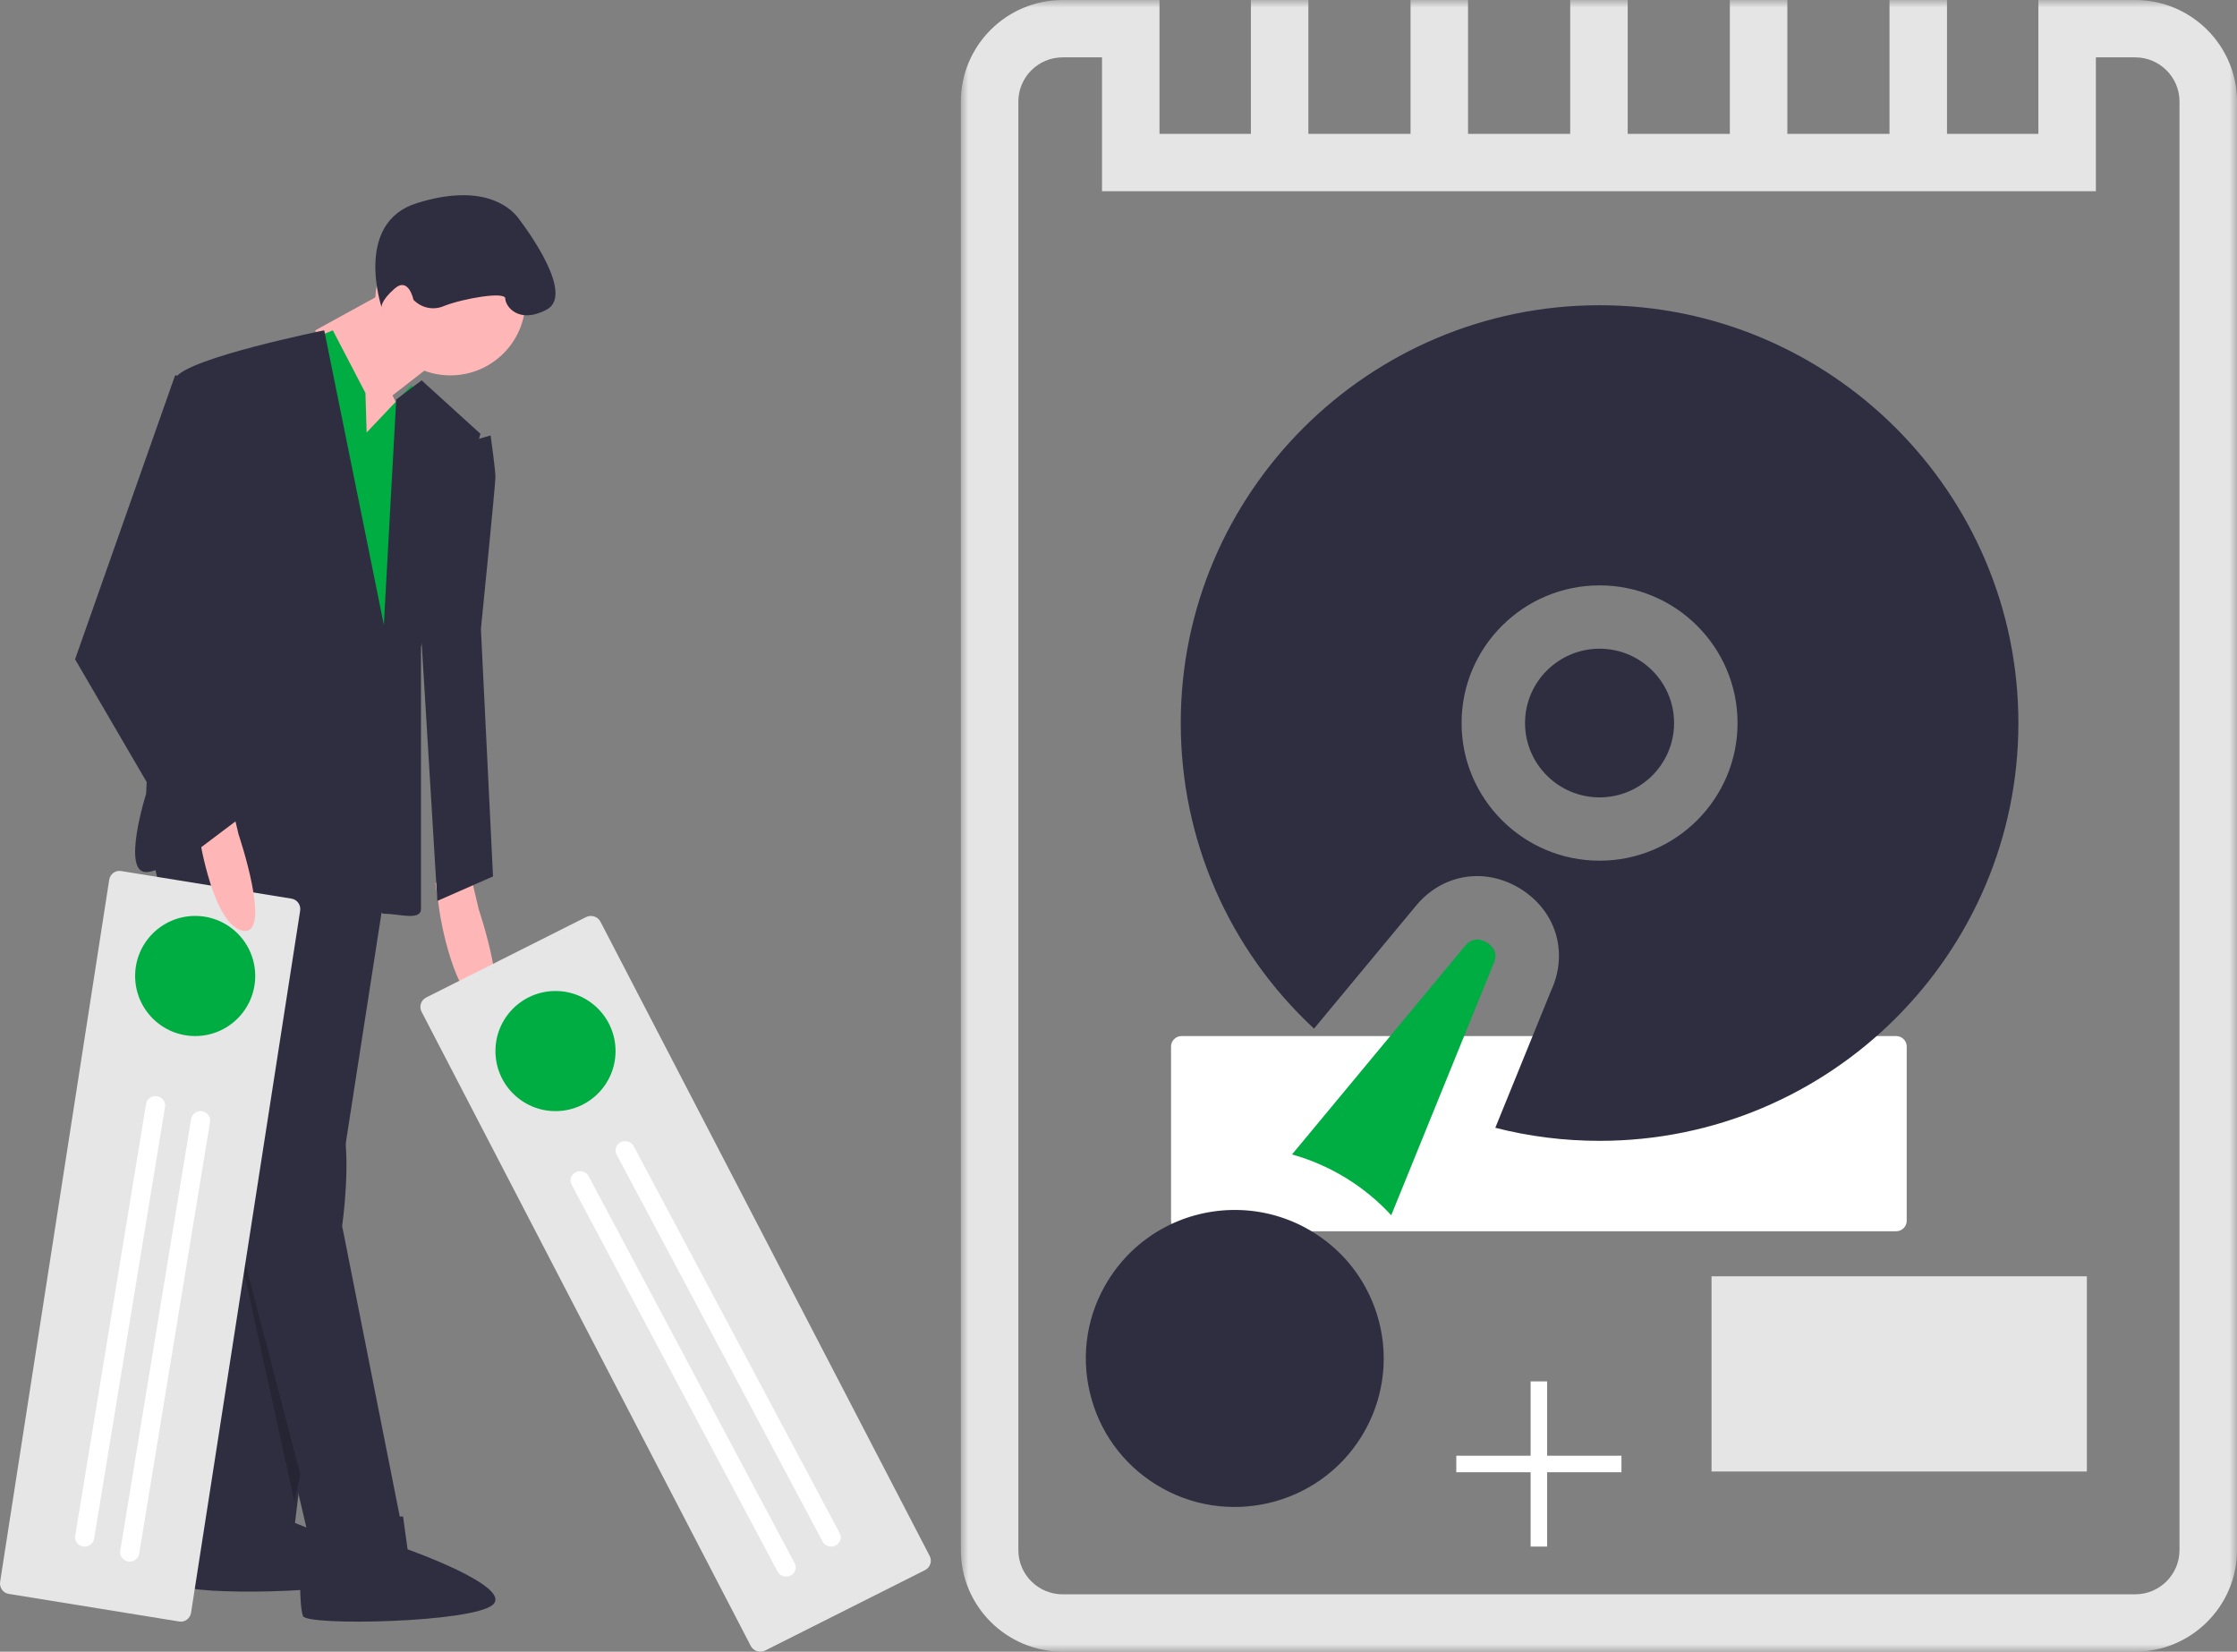
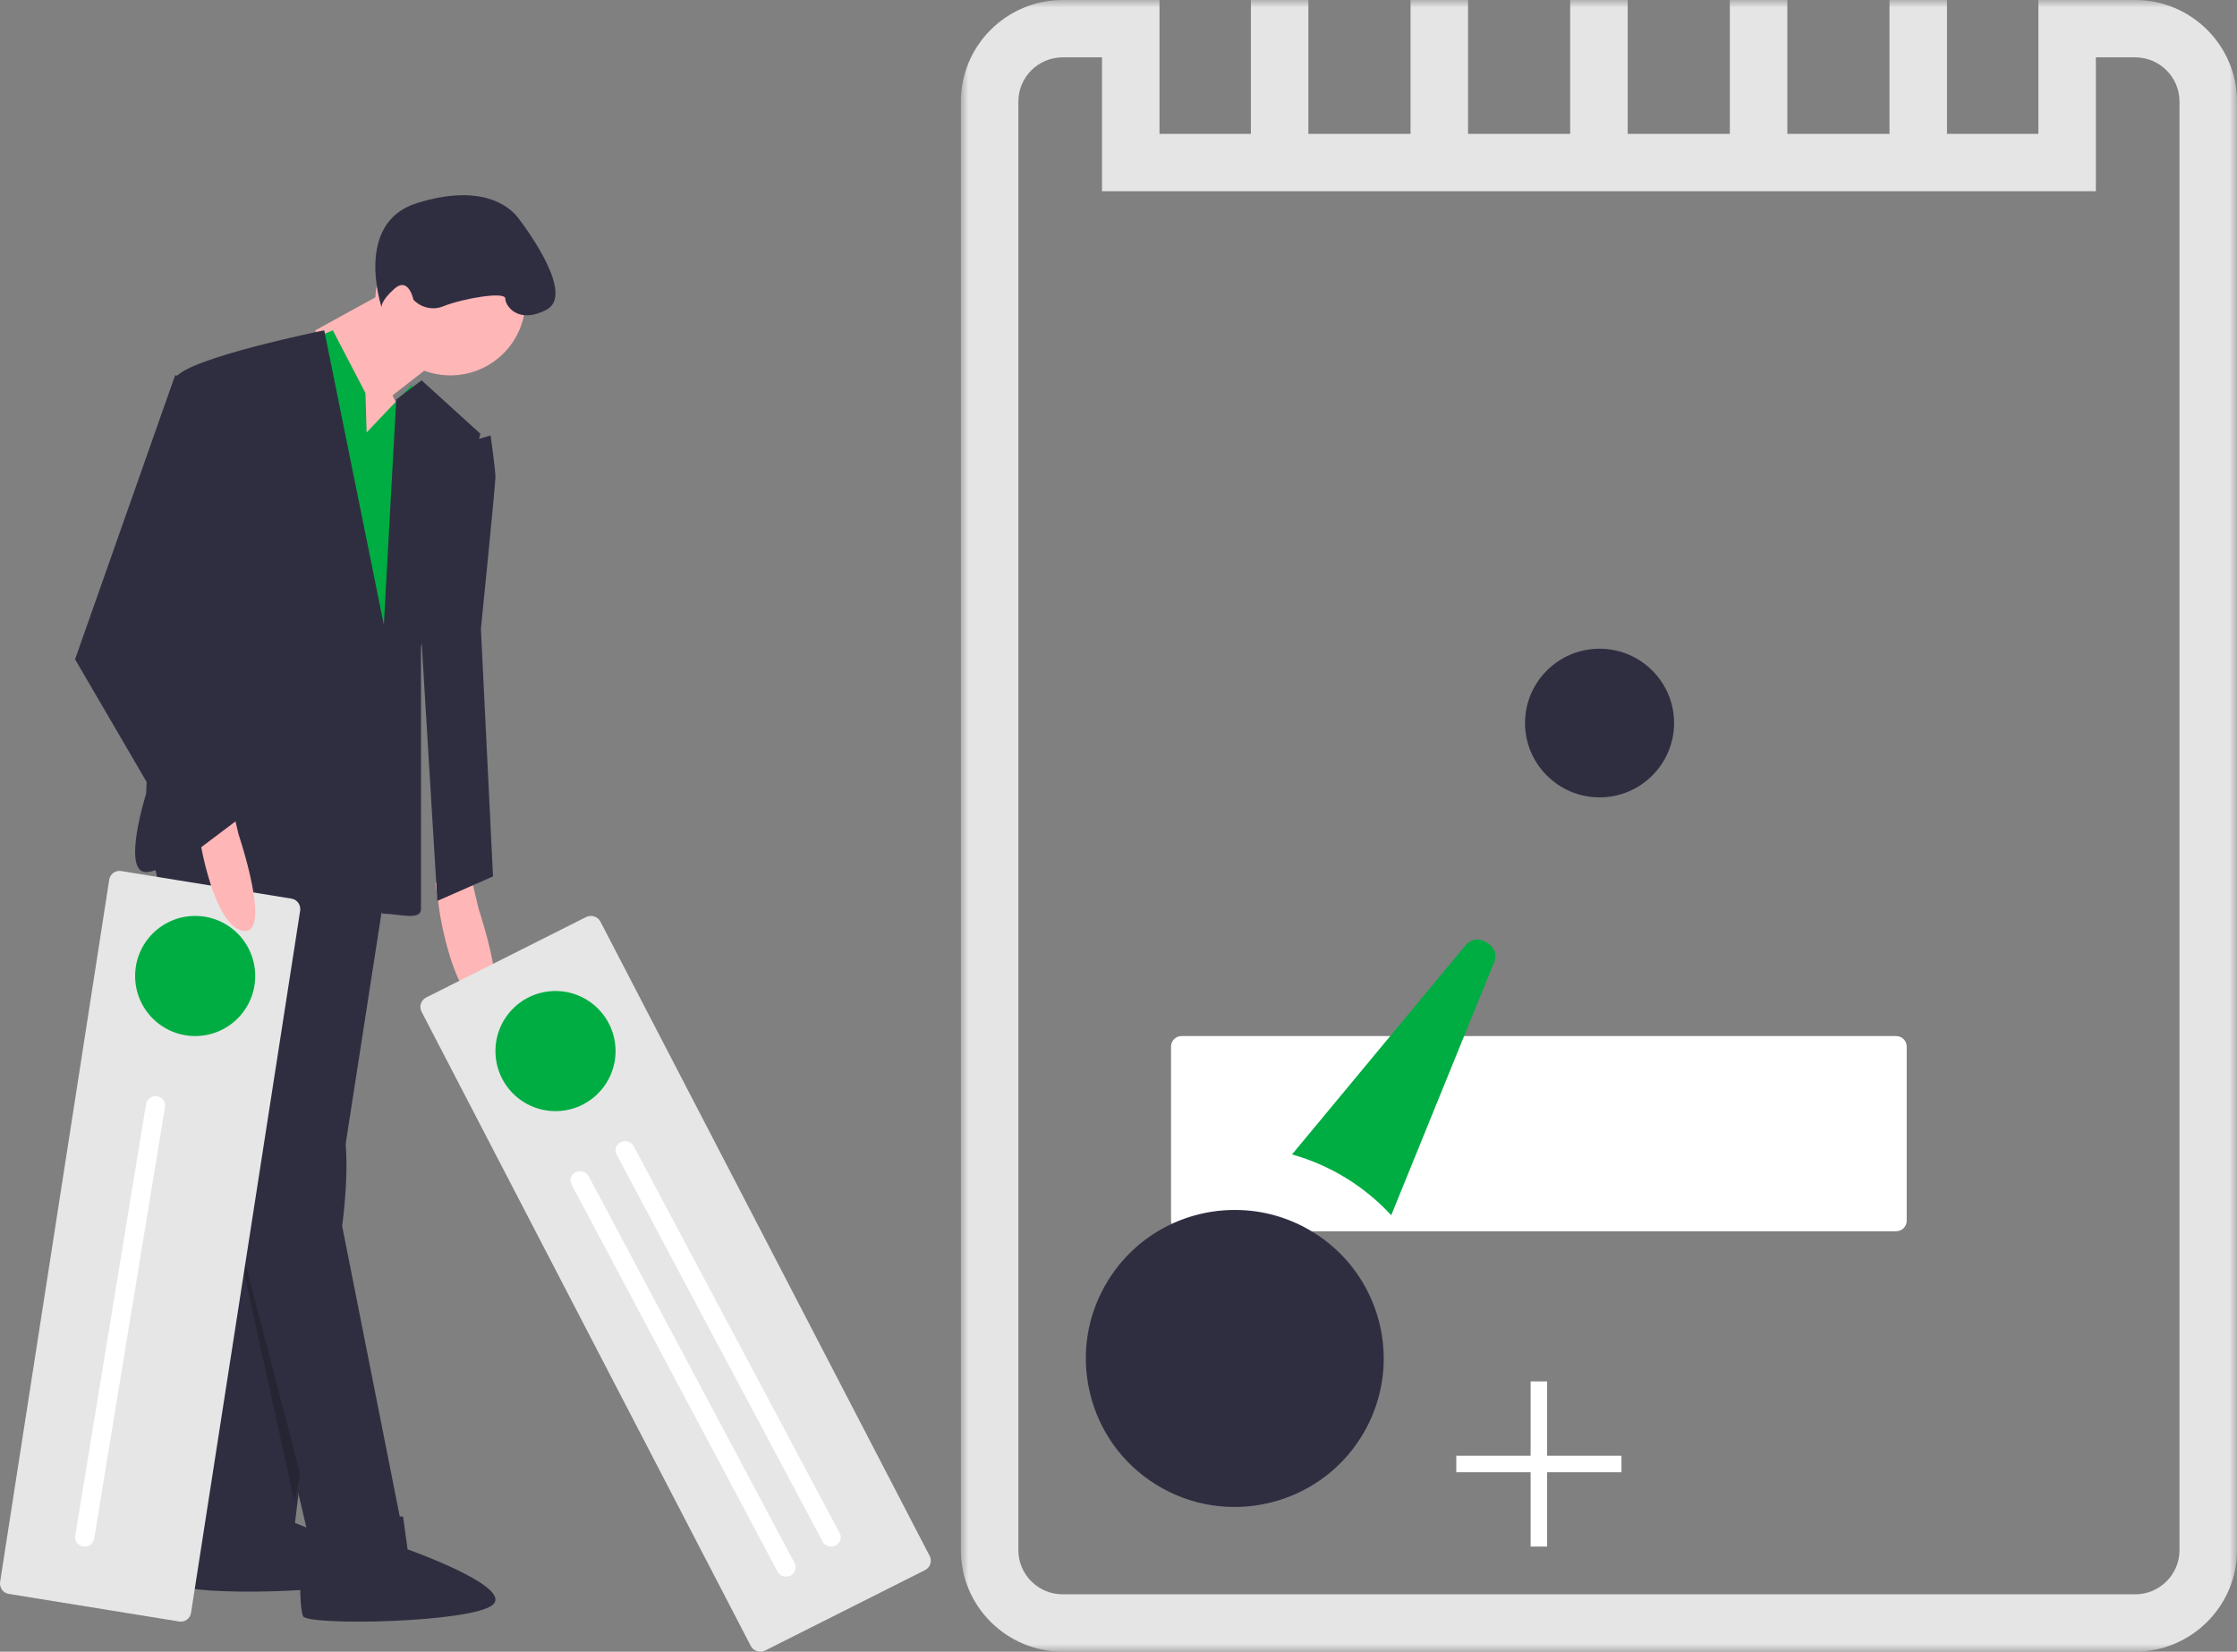
<svg xmlns="http://www.w3.org/2000/svg" xmlns:xlink="http://www.w3.org/1999/xlink" width="149px" height="110px" viewBox="0 0 149 110" version="1.1">
  <rect x="0" y="0" width="149" height="110" fill="#808080" stroke="none" />
  <title>hard-drive</title>
  <defs>
    <polygon id="path-1" points="0 0 85 0 85 110 0 110" />
  </defs>
  <g id="Page-1" stroke="none" stroke-width="1" fill="none" fill-rule="evenodd">
    <g id="hard-drive">
      <g id="undraw_design_objectives_fy1r" transform="translate(0, 13)" fill-rule="nonzero">
        <path d="M78.705,56 C78.316,56 78,56.311 78,56.694 L78,68.306 C78,68.689 78.316,69 78.705,69 L126.295,69 C126.684,69 127,68.689 127,68.306 L127,56.694 C127,56.311 126.684,56 126.295,56 L78.705,56 Z" id="Path" fill="#FFFFFF" />
        <polygon id="Path" fill="#FFFFFF" points="108 83.95 103.05 83.95 103.05 79 101.95 79 101.95 83.95 97 83.95 97 85.05 101.95 85.05 101.95 90 103.05 90 103.05 85.05 108 85.05" />
        <path d="M18.913,86.067 L19.188,88.248 C19.188,88.248 26.191,90.824 24.823,92.004 C23.454,93.184 12.389,93.24 12.159,92.568 C11.928,91.896 11.877,88.99 12.501,88.742 C13.126,88.494 14.279,86 14.279,86 L18.913,86.067 Z" id="Path" fill="#2F2E41" />
        <polygon id="Path" fill="#2F2E41" points="26 44 21.614 72.267 19.578 89 13 88.675 15.193 60.895 20.831 45.137" />
        <path d="M31.281,45 L31.89,47.568 C31.89,47.568 34.171,54.31 32.194,53.989 C30.217,53.668 29.304,47.889 29.304,47.889 L29,45.803 L31.281,45 Z" id="Path" fill="#FFB6B6" />
        <path d="M10,43.347 L15.019,65.714 L21.171,92 L27,89.878 L22.79,68.653 C22.79,68.653 23.438,64.082 22.79,61.796 C22.143,59.51 22.143,49.551 22.143,49.551 L27,45.306 L27,37.147 L14.21,36 L10,43.347 Z" id="Path" fill="#2F2E41" />
        <path d="M26.846,88 L27.149,90.185 C27.149,90.185 34.18,92.668 32.827,93.872 C31.475,95.077 20.419,95.297 20.18,94.626 C19.941,93.955 19.853,91.038 20.474,90.78 C21.094,90.522 22.216,88.001 22.216,88.001 L26.846,88 Z" id="Path" fill="#2F2E41" />
        <circle id="Oval" fill="#FFB6B6" cx="30" cy="7" r="5" />
        <polygon id="Path" fill="#FFB6B6" points="26.464 6 21 9 23.089 16 25.339 16 26.625 14.333 26.143 13.333 30 10.333" />
        <polygon id="Path" fill="#00AD42" points="24.42 15.804 24.341 13.174 22.168 9 14 12.377 16.864 38.362 26.727 39 26.409 28 28 16.043 27.443 12.616" />
        <path d="M25.567,28.61 L21.596,9 C21.596,9 12.537,10.833 11.712,12.138 C10.888,13.442 9.733,39.863 9.733,39.863 C9.733,39.863 8.084,45.082 9.733,45.082 C11.382,45.082 17.98,40.352 18.31,42.146 C18.64,43.94 18.97,44.919 21.279,44.43 C23.588,43.94 25.073,40.026 25.073,40.026 C25.073,40.026 24.578,47.854 25.567,47.854 C26.557,47.854 28.041,48.344 28.041,47.528 L28.041,30.078 L32,15.889 L28.083,12.331 L26.392,13.605 L25.567,28.61 Z" id="Path" fill="#2F2E41" />
        <path d="M31.548,16.326 L32.677,16 C32.677,16 33,18.284 33,18.774 C33,19.263 32.032,28.889 32.032,28.889 L32.839,45.368 L29.129,47 L28,28.4 L31.548,16.326 Z" id="Path" fill="#2F2E41" />
        <path d="M25.417,7.461 C25.417,7.461 23.534,1.847 27.771,0.526 C32.008,-0.795 33.891,0.691 34.519,1.517 C35.177,2.382 38.285,6.636 36.402,7.626 C34.519,8.617 33.656,7.379 33.656,6.883 C33.656,6.388 30.831,6.883 29.576,7.379 C28.879,7.683 28.078,7.521 27.539,6.966 C27.539,6.966 27.222,5.397 26.28,6.223 C25.339,7.049 25.417,7.461 25.417,7.461 Z" id="Path" fill="#2F2E41" />
        <path d="M39.994,48.383 C39.814,48.038 39.385,47.901 39.033,48.077 L28.389,53.431 C28.038,53.608 27.899,54.031 28.078,54.377 L50.006,96.617 C50.186,96.962 50.615,97.099 50.967,96.923 L61.611,91.569 C61.962,91.392 62.101,90.969 61.922,90.623 L39.994,48.383 Z" id="Path" fill="#E6E6E6" />
        <circle id="Oval" fill="#00AD42" cx="37" cy="57" r="4" />
        <path d="M42.209,63.335 C42.049,63.033 41.663,62.913 41.349,63.067 C41.034,63.222 40.909,63.591 41.07,63.893 L54.791,89.665 C54.895,89.861 55.099,89.988 55.328,89.999 C55.556,90.01 55.773,89.904 55.897,89.72 C56.022,89.536 56.034,89.302 55.93,89.106 L42.209,63.335 Z" id="Path" fill="#FFFFFF" />
        <path d="M39.209,65.335 C39.105,65.139 38.901,65.012 38.672,65.001 C38.444,64.99 38.227,65.096 38.103,65.28 C37.979,65.464 37.966,65.698 38.07,65.893 L51.791,91.665 C51.951,91.967 52.337,92.087 52.651,91.933 C52.966,91.778 53.091,91.409 52.93,91.107 L39.209,65.335 Z" id="Path" fill="#FFFFFF" />
        <polygon id="Path" fill="#000000" opacity="0.2" points="15 66 19.608 87 20 85.191" />
        <path d="M19.992,47.652 C20.051,47.269 19.795,46.91 19.421,46.849 L8.061,45.009 C7.687,44.948 7.335,45.209 7.275,45.591 L0.008,92.348 C-0.051,92.731 0.205,93.09 0.579,93.151 L11.939,94.991 C12.313,95.052 12.665,94.791 12.725,94.409 L19.992,47.652 Z" id="Path" fill="#E6E6E6" />
        <circle id="Oval" fill="#00AD42" cx="13" cy="52" r="4" />
-         <path d="M13.992,61.715 C14.028,61.497 13.941,61.277 13.763,61.138 C13.586,60.999 13.345,60.962 13.132,61.041 C12.919,61.12 12.765,61.303 12.73,61.522 L8.008,90.285 C7.953,90.622 8.19,90.939 8.539,90.992 C8.888,91.046 9.215,90.816 9.27,90.479 L13.992,61.715 Z" id="Path" fill="#FFFFFF" />
        <path d="M10.992,60.715 C11.028,60.497 10.941,60.277 10.763,60.138 C10.586,59.999 10.345,59.962 10.132,60.041 C9.919,60.12 9.766,60.303 9.73,60.521 L5.008,89.285 C4.972,89.503 5.059,89.723 5.237,89.862 C5.414,90.001 5.655,90.038 5.868,89.959 C6.081,89.88 6.235,89.697 6.27,89.478 L10.992,60.715 Z" id="Path" fill="#FFFFFF" />
        <path d="M15.281,40 L15.89,42.568 C15.89,42.568 18.171,49.31 16.194,48.989 C14.217,48.668 13.304,42.889 13.304,42.889 L13,40.803 L15.281,40 Z" id="Path" fill="#FFB6B6" />
        <polygon id="Path" fill="#2F2E41" points="13.938 12.181 11.662 12 5 30.909 12.638 44 18 39.96 12.312 30.747 16.7 18.949" />
      </g>
      <g id="Group-14" transform="translate(64, 0)">
-         <polygon id="Fill-1" fill="#E5E5E5" points="50 98 75 98 75 85 50 85" />
        <g id="Group-13">
          <g id="Group-4">
            <mask id="mask-2" fill="white">
              <use xlink:href="#path-1" />
            </mask>
            <g id="Clip-3" />
            <path d="M81.17,103.237 C81.17,104.86 79.847,106.18 78.22,106.18 L6.78,106.18 C5.153,106.18 3.83,104.86 3.83,103.237 L3.83,6.763 C3.83,5.14 5.153,3.82 6.78,3.82 L9.401,3.82 L9.401,12.736 L75.6,12.736 L75.6,3.82 L78.22,3.82 C79.847,3.82 81.17,5.14 81.17,6.763 L81.17,103.237 Z M78.22,0 L71.771,0 L71.771,8.916 L65.684,8.916 L65.684,0 L61.854,0 L61.854,8.916 L55.05,8.916 L55.05,0 L51.22,0 L51.22,8.916 L44.416,8.916 L44.416,0 L40.586,0 L40.586,8.916 L33.782,8.916 L33.782,0 L29.952,0 L29.952,8.916 L23.147,8.916 L23.147,0 L19.318,0 L19.318,8.916 L13.231,8.916 L13.231,0 L6.78,0 C3.042,0 -2.55320483e-05,3.034 -2.55320483e-05,6.763 L-2.55320483e-05,103.237 C-2.55320483e-05,106.966 3.042,110 6.78,110 L78.22,110 C81.958,110 85,106.966 85,103.237 L85,6.763 C85,3.034 81.958,0 78.22,0 L78.22,0 Z" id="Fill-2" fill="#E5E5E5" mask="url(#mask-2)" />
          </g>
          <path d="M42.543,43.203 C39.805,43.203 37.578,45.423 37.578,48.153 C37.578,50.883 39.805,53.105 42.543,53.105 C45.28,53.105 47.506,50.883 47.506,48.153 C47.506,45.423 45.28,43.203 42.543,43.203" id="Fill-5" fill="#2F2E41" />
-           <path d="M42.543,57.321 C37.474,57.321 33.351,53.208 33.351,48.153 C33.351,43.098 37.474,38.986 42.543,38.986 C47.61,38.986 51.733,43.098 51.733,48.153 C51.733,53.208 47.61,57.321 42.543,57.321 M70.439,48.153 C70.439,32.81 57.925,20.328 42.543,20.328 C27.16,20.328 14.646,32.81 14.646,48.153 C14.646,55.94 17.858,63.247 23.523,68.506 L30.254,60.395 C32.005,58.21 34.887,57.715 37.273,59.193 C39.646,60.664 40.481,63.44 39.318,65.963 L35.598,75.109 C37.856,75.687 40.183,75.979 42.543,75.979 C57.925,75.979 70.439,63.496 70.439,48.153" id="Fill-7" fill="#2F2E41" />
          <path d="M23.476,82.071 C21.899,81.094 20.099,80.581 18.257,80.581 C18.185,80.581 18.113,80.582 18.04,80.583 C14.669,80.656 11.596,82.403 9.819,85.255 C8.422,87.499 7.984,90.152 8.587,92.725 C9.189,95.298 10.76,97.483 13.01,98.877 C17.656,101.754 23.783,100.327 26.668,95.694 C28.445,92.841 28.653,89.319 27.224,86.273 C26.41,84.538 25.114,83.085 23.476,82.071" id="Fill-9" fill="#2F2E41" />
          <path d="M35.042,62.775 C34.72,62.576 34.099,62.344 33.552,63.033 L33.523,63.068 L22.057,76.885 C23.334,77.242 24.562,77.78 25.706,78.489 C26.809,79.172 27.801,79.996 28.666,80.934 L35.443,64.273 L35.469,64.22 C35.845,63.426 35.363,62.974 35.042,62.775" id="Fill-11" fill="#00AD42" />
        </g>
      </g>
    </g>
  </g>
</svg>